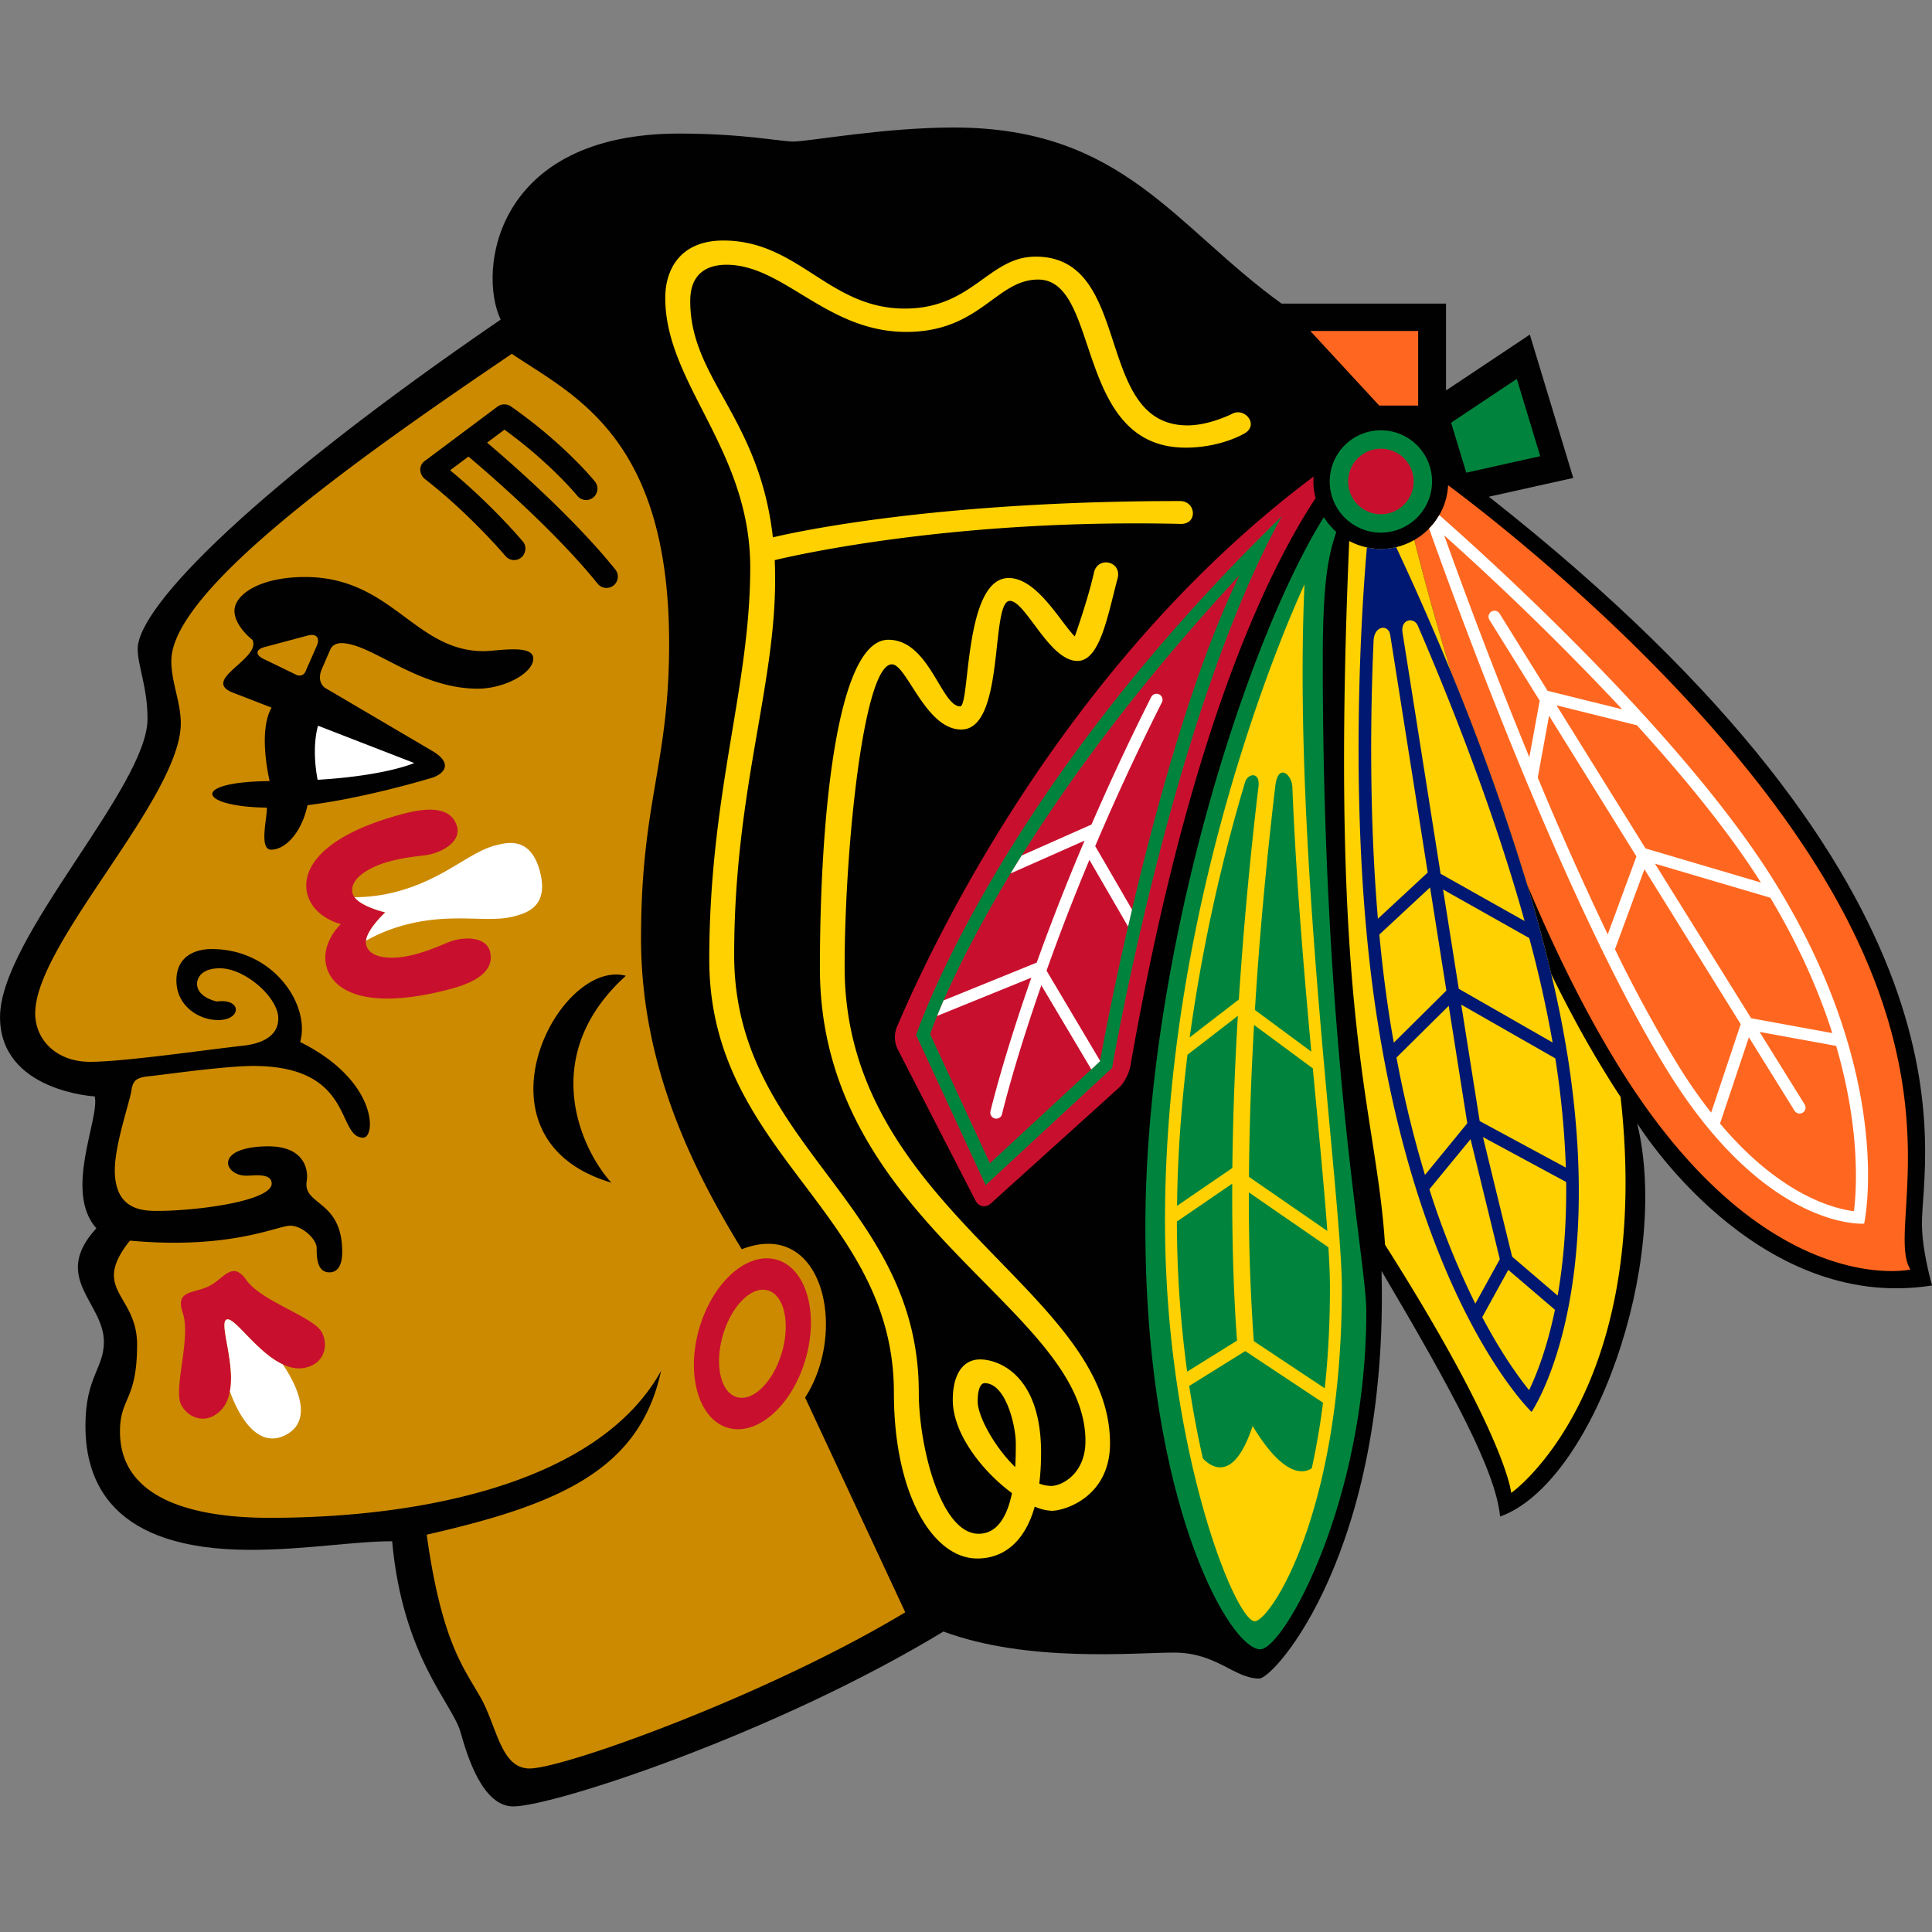
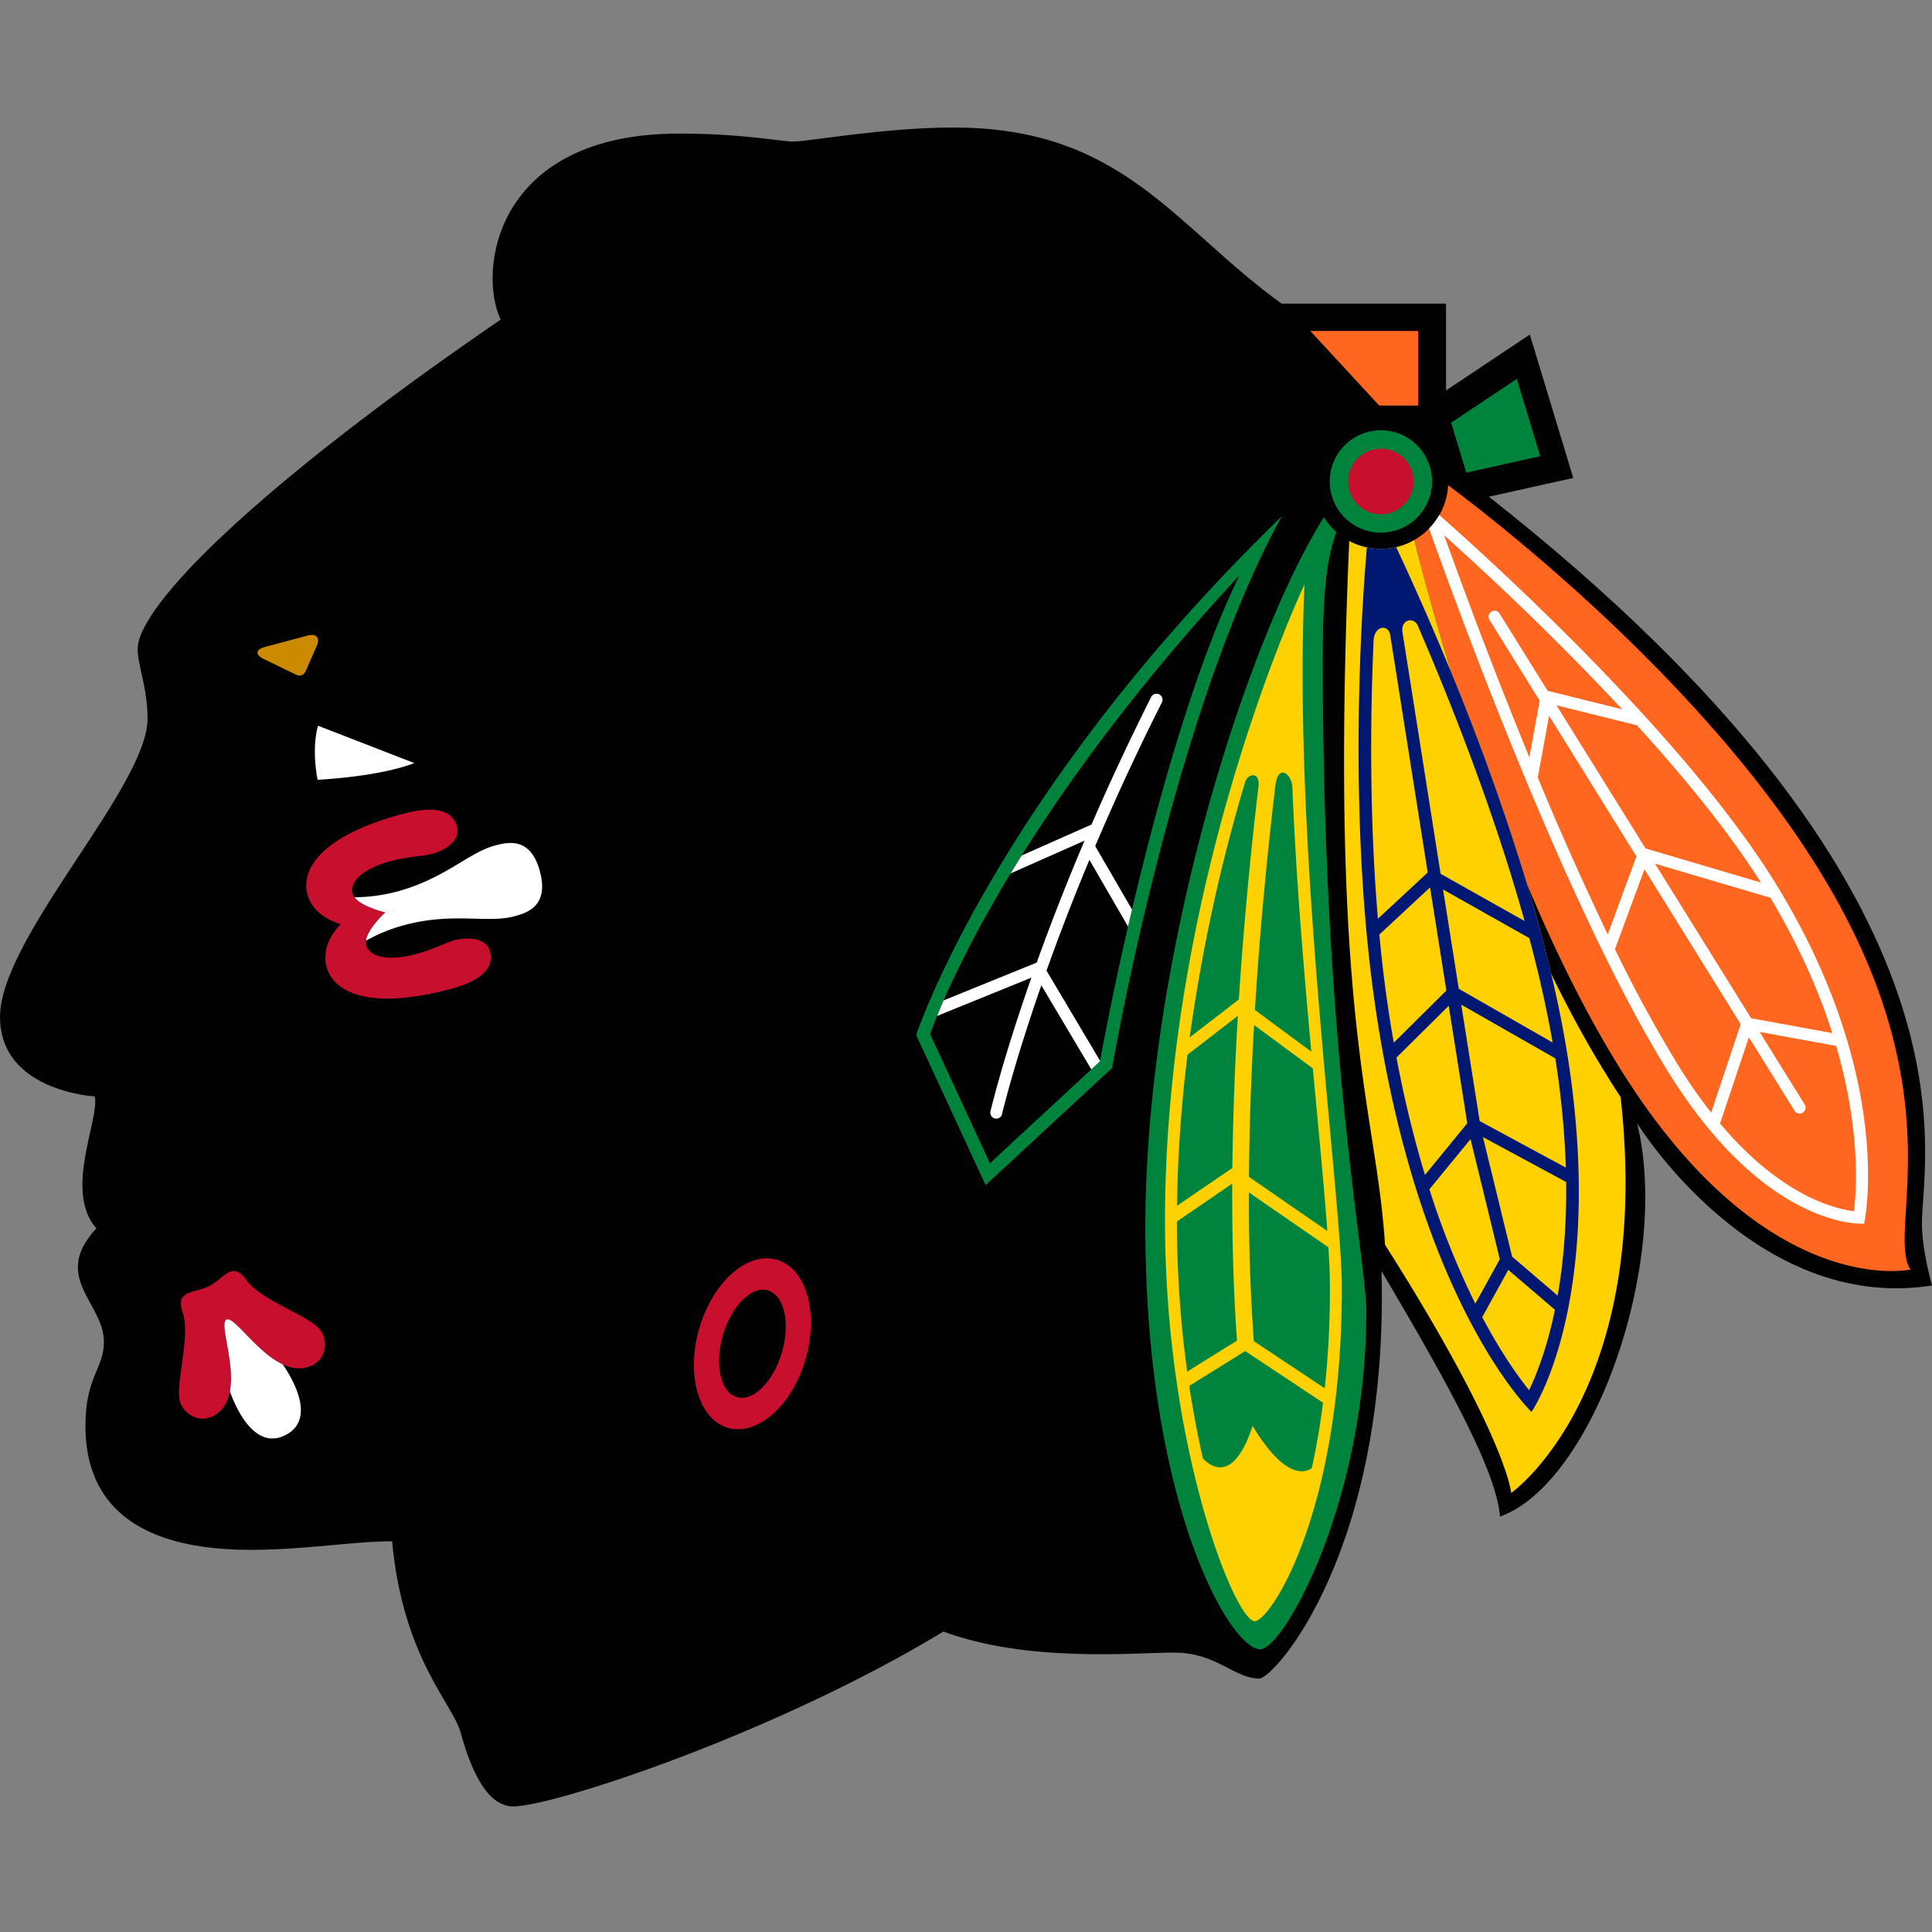
<svg xmlns="http://www.w3.org/2000/svg" fill="none" viewBox="0 0 500 500">
  <rect x="0" y="0" width="500" height="500" fill="#808080" stroke="none" />
  <path fill="#010101" d="M497.39 316.75c0-18.2 17.88-85.93-112.07-188.2l21.84-4.86-11.24-37.1-21.69 14.46V78.57h-42.56C303.98 58.6 290.6 33 246.85 33c-18.26 0-37.44 3.63-41.6 3.63-3.2 0-12.94-2.06-29.5-2.06-47.77 0-52.15 35.63-46.18 48.14-62.82 43.03-93.94 74.07-93.94 85.25 0 4.32 2.55 9.95 2.55 18.05 0 17.68-38.17 56.6-38.17 77.2 0 19.24 24.5 20.54 24.5 20.54 1.38 5.69-8.1 24.5.42 34.14-11.78 12.8 1.96 19.2 1.96 29.39 0 6.92-4.78 9.02-4.78 21.76 0 14.51 6.83 32.06 42.67 32.06 14.17 0 26.72-2.22 36.7-2.22 2.75 30.07 15.6 41.9 17.72 49.46 1.7 6.05 5.65 19.16 13.62 19.16 10.4 0 67.77-18.83 111.34-45.26 21.86 8.13 49.62 5.45 59.7 5.45 11 0 15.56 6.72 22.03 6.72 3.91 0 33.54-33.06 31.65-105.47 18.56 31.42 29.57 51.85 30.68 63.54 24.03-8.59 44.28-65.54 35.47-101.78 0 0 30.34 49.26 76.32 41.98 0 0-2.61-8.98-2.61-15.93Z" />
  <path fill="#FF6720" d="M470.4 224.55c-30.35-48.82-83.4-89.88-95.63-98.97a17.2 17.2 0 0 1-4.92 11.2 17 17 0 0 1-3.83 2.96 700 700 0 0 0 9.62 34.47 615 615 0 0 1 19.55 54.64c6.93 16.5 14.92 32.95 24 47.55 37.58 60.47 75.22 52.16 75.22 52.16-6.45-10.4 12.5-45.28-24.01-104.01M367.02 85.65H339.1l17.84 19.31h10.08V85.64Z" />
  <path fill="#FFD100" d="M419.41 283.9q-1.8-2.7-3.49-5.47c-5.17-8.3-9.99-17.2-14.47-26.37a384 384 0 0 0-6.26-23.21 615 615 0 0 0-19.55-54.63c-4.29-14-7.51-26.07-9.62-34.48a17.3 17.3 0 0 1-8.64 2.32 17.6 17.6 0 0 1-8.2-2.05c-5.37 124.88 7 146.49 9.26 182.12 31.55 49.73 32.66 64.24 32.66 64.24s36.82-25.82 28.31-102.47" />
  <path fill="#001871" d="M405.65 273.05a278 278 0 0 0-4.2-20.99 385 385 0 0 0-6.26-23.21 615 615 0 0 0-19.55-54.63 709 709 0 0 0-14.32-32.63 17 17 0 0 1-7.57.08c-1.18 13.46-5.42 70.9 2.76 122.65 11.72 74.21 39.85 101.08 39.85 101.08s19.46-28.04 9.3-92.35Zm-.41 29.12-22.3-12.04-4.77-30.13 24.34 13.9a231 231 0 0 1 2.73 28.27m-9.47-59.4a310 310 0 0 1 6.05 27.03l-24.29-13.9-4.07-25.7zM366.96 162c8.15 18.89 19.5 47.3 27.6 76.36l-21.74-12.23c-4.8-30.52-9.84-62.35-9.84-62.35-.58-3.67 3.04-4.17 3.98-1.78m-11.48 3.84c.15-4 3.85-4.34 4.3-1.55l9.71 61.52-12.89 11.96c-2.28-26.91-1.94-53.25-1.12-71.93m4.21 97.97a360 360 0 0 1-2.72-21.95l13.13-12.2 4.22 26.7-13.6 13.48q-.55-3-1.03-6.03m1.72 9.88 13.52-13.39 4.8 30.4-10.95 13.38a289 289 0 0 1-7.37-30.39m8.52 34.09 10.65-12.97c1.76 7.24 7.34 30.08 7.57 31.08l-6.34 11.5a209 209 0 0 1-11.88-29.61m25.8 52c-2.74-3.4-7.17-9.53-12.13-18.9l6.74-12.24 12.08 10.33c-2.09 10.1-4.84 16.96-6.69 20.8Zm7.39-24.48-11.78-10.08q-3.79-15.47-7.55-30.95l21.53 11.63c.13 11.64-.8 21.41-2.2 29.4" />
-   <path fill="#C8102E" d="M339.97 123.33c-63.39 47.43-97.5 118.16-107.82 142.37 0 0-1.37 2.84.22 5.94l20.08 39.06c.84 1.63 2.64 1.96 4 .73l33.02-29.82c2.28-2.06 3.01-5.37 3.01-5.37 15.05-86.13 35.41-128.25 48-147.33a17 17 0 0 1-.57-4.3q.01-.66.06-1.28" />
  <path fill="#00843D" d="m392.55 98.06-17 11.33 3.92 12.94 19.14-4.27zm-46.72 39.6a18 18 0 0 1-3.23-3.8c-20.32 32.56-46.18 114-46.18 183.75 0 71.32 21.83 109.22 29.72 109.22 6.08 0 27.46-38.23 27.46-87.4 0-13.42-11.27-67.35-11.27-168.58 0-21.72 1.66-27.52 3.5-33.2ZM237.1 267.87l17.98 38.84 32.73-30.33s15.8-92.02 43.94-142.78c-74.22 72.05-94.65 134.27-94.65 134.27m55.86-32.48-1.03 4.4a805 805 0 0 0-7.23 34.76l-.03.11-2.26 2.1-26.22 24.29-15.46-33.4s.52-1.64 1.78-4.72q.7-1.73 1.69-4.02c3.12-7.14 8.58-18.4 17.34-32.87a311 311 0 0 1 2.87-4.64c12.32-19.65 30.4-44.53 56.37-72.53-11.75 24.07-21.44 59.42-27.82 86.52m64.41-124.03a13.24 13.24 0 1 0 0 26.48 13.24 13.24 0 0 0 0-26.48" />
  <path fill="#FFD100" d="M337.6 151.25s-36.1 76.1-36.1 164.75c0 58.71 18.18 103.57 23.22 103.57 3.97 0 22.55-27.93 22.55-86.22 0-23.58-12.76-113.05-9.67-182.1m-15.4 51.25c.65-2.34 3.94-2.96 3.5 1.01a1032 1032 0 0 0-5.09 55.16l-12.72 9.81a443 443 0 0 1 14.31-65.98m-14.89 70.47 13.05-10.07a811 811 0 0 0-1.43 39.37l-14.31 9.8c.15-13.4 1.15-26.52 2.7-39.1Zm-2.73 43.16 14.32-9.8c-.08 18.48.6 32.09 1.24 40.62l-12.9 8.03a288 288 0 0 1-2.66-38.85m34.9 63.84c-1.66 1.17-6.9 3-15.3-10.93-4.88 14.8-10.72 10.67-12.88 8.4-1.3-5.73-2.5-12.02-3.53-18.76l14.5-9.02 20.13 13.36a191 191 0 0 1-2.91 16.95Zm4.71-46.62c0 9.45-.5 18.1-1.35 25.94l-18.36-12.21a502 502 0 0 1-1.26-38.48l20.57 14.2c.26 4.13.4 7.69.4 10.55m-.68-14.78-20.28-14c.09-11.33.45-24.44 1.32-39.31l15.21 11.24c1.51 16.26 2.94 30.85 3.75 42.07m-4.14-46.4-14.6-10.79c1.05-17.11 2.73-36.46 5.28-57.98.7-6.05 4.3-2.97 4.41.26.9 22.95 2.94 47.01 4.9 68.5Z" />
-   <path fill="#FFD100" d="M305.64 135.59c4.43 0 3.85-5.92-.25-5.92-63.46 0-99.79 8.06-105.37 9.4-3.51-31.12-21.39-41.02-21.39-61.15 0-7.8 5.16-9.4 9.4-9.4 14.81 0 25.92 17.38 46.5 17.38 19.13 0 23.25-13.55 34.14-13.55 16.37 0 9.16 43.5 38.18 43.5 9.17 0 15.19-3.66 15.19-3.66 3.9-2.18.16-6.85-3.17-5.1 0 0-5.83 3-11.53 3-24.51 0-13.8-43.67-39.31-43.67-12.2 0-16.28 13.44-33.88 13.44-19.66 0-27.47-17.61-46.96-17.61-11.06 0-15.02 7.4-15.02 14.84 0 22.26 21.99 39.22 21.99 69.76 0 31.05-10.6 58.4-10.6 101.53 0 50.31 47.78 65.13 47.78 112.02 0 26.52 10.18 42.94 21.58 42.94 6.27 0 12.12-3.69 14.87-13.43a12 12 0 0 0 4.42 1.08c3.18 0 15.06-3.48 15.06-17.44 0-39.98-68.68-60.67-68.68-123.3 0-30.13 4.84-78.32 12.23-78.32 3.87 0 8.7 16.87 17.96 16.87 11.45 0 7.45-33.29 12.57-33.29 4.08 0 10.19 15.54 17.49 15.54 5.91 0 7.88-12.04 10.44-21.53.94-4.4-5.33-5.65-6.2-1.17-1.59 7.05-4.93 16.36-4.93 16.36-3.72-3.73-9.78-15.12-17.1-15.12-11.66 0-9.96 33.22-12.56 33.22-4.9 0-7.97-17.24-18.58-17.24-13.66 0-17.72 47.54-17.72 84.98 0 65.83 68.72 87.86 68.72 122.37 0 8.68-6.3 11.64-8.82 11.64a9 9 0 0 1-3.13-.62q.46-3.59.47-7.96c0-20.35-11.2-24.16-15.75-24.16s-7.1 3.95-7.1 10.5c0 8.77 7.74 18.53 15.32 24.1-1.13 5.48-3.53 10.52-8.64 10.52-9.9 0-15.48-22.91-15.48-36.58 0-49.46-47.78-63.81-47.78-113.24 0-42.1 10.6-69.1 10.6-97.1q0-2.61-.1-5.06c6.57-1.57 47.51-10.74 105.14-9.37m-52.62 227.1c0-3.44.88-4.73 1.8-4.73 5.55 0 8.07 11.17 8.07 15.63 0 1.2 0 3.45-.15 6.1-5.38-5.21-9.72-13.2-9.72-17" />
-   <path fill="#CC8A00" d="M208.36 361.68c11.1-17.1 4.77-46.55-16.4-38.38-12.22-19.98-26.06-46.98-26.06-80.39 0-35.6 7.27-44.94 7.27-76.36 0-53.58-24.77-64.2-40.71-74.98-37.86 25.65-88.12 60.8-88.12 79.48 0 5.54 2.45 10.68 2.45 16.11 0 19.34-37.68 56.91-37.68 75.1 0 6.8 5.45 12.54 14.2 12.54s31.04-3.25 39.41-4.15c8.38-.9 9.3-4.91 9.3-7.08 0-5.43-8.6-12.98-15.11-12.98-5.42 0-5.92 3.2-5.92 4 0 3.56 5.13 4.6 5.13 4.6 6.48-.9 6.52 4.8.32 4.8-5.11 0-10.79-3.75-10.79-10.25s5.22-8.13 9.1-8.13c16.26 0 25.62 14.7 22.93 24.06 20.17 10.02 19.6 24.75 16.31 24.75-6.99 0-2.13-18.55-28.43-18.55-7.39 0-22.8 2.22-26.43 2.6-3.63.34-4.72.87-5.15 3.88-.44 2.98-4.27 13.83-4.27 20.5 0 9.88 6.58 10.53 10.8 10.53 11.06 0 29.8-2.65 29.8-7.08 0-2.84-4.75-2.03-6.5-2.03-3.3 0-4.8-2.06-4.8-3.24 0-2.93 4.74-4.36 10.43-4.36 9.42 0 10.41 6.12 9.94 9-1.05 6.34 9.18 4.81 9.18 18.26 0 1.49-.13 5.35-3.33 5.35-3.23 0-3.28-4.03-3.28-6.29 0-2.27-3.68-5.78-6.83-5.78-3.34 0-15.44 6.25-41.5 3.86-10.28 12.9 1.86 13.83 1.86 26.88 0 14.62-4.43 13.62-4.43 22.53 0 17.71 19.42 22.33 38.77 22.33 40.12 0 85.33-9.33 101.26-38.02-5.48 25.39-25.92 34.5-60.65 42.38 3.92 28.12 9.76 34.65 14 42.24 4.25 7.58 5.17 18.27 12.63 18.27 8.94 0 61.71-19.03 97.22-40.42zm-98.4-242.4 18.8-14.06a3 3 0 0 1 3.44-.06c13.79 9.64 21.45 19.07 21.77 19.47a2.93 2.93 0 0 1-4.57 3.68c-.07-.09-6.85-8.4-18.84-17.11-.9.65-2.55 1.9-4.5 3.36 5.92 5 22.3 19.3 33.18 32.82a2.93 2.93 0 1 1-4.56 3.69c-11.16-13.86-28.88-29.07-33.44-32.91l-4.75 3.55c10.73 8.84 18.45 17.99 18.8 18.4 1.24 1.43.6 3.38-.36 4.14a2.9 2.9 0 0 1-4.12-.36c-.1-.11-9.15-10.83-20.9-19.96-1.35-1.14-1.7-3.36.04-4.66ZM70.2 219.9c-3.21 0-1.1-7.93-1.12-10.88-17.96-.26-19.96-6.7.7-6.87-.6-2.68-2.74-13.3.5-19.02l-10.1-3.91c-8.2-3.3 7.43-8.71 5.17-13.61 0 0-4.67-3.55-4.67-7.55s6.24-8.73 18.27-8.73c22.45 0 28.32 19.19 46.23 19.19 3.47 0 12.83-1.9 12.83 1.92s-7.55 7.79-14.35 7.79c-15.66 0-27.49-11.79-35.37-11.79-.73 0-2.23.25-2.83 1.71l-2.12 4.88c-1.58 3.59.82 5.01.82 5.01l27.7 16.29c5.8 3.42 2.73 6.15-.22 7.01 0 0-16.99 5.19-32.05 7.04-1.64 7.53-6 11.52-9.39 11.52m88.02 86.17c-38-11.24-13.85-58.22 3.75-53.54-23.03 20.9-11.42 45.14-3.75 53.54" />
  <path fill="#CC8A00" d="m79.72 164.46-11.22 2.99c-2.36.62-2.49 2.02-.3 3.08l8.55 4.14c.88.43 1.92.04 2.3-.86L82 167.1c.88-2.02-.15-3.2-2.28-2.64" />
  <path fill="#C8102E" d="M201.05 326.02c-7.59-2.21-16.57 5.73-20.08 17.75-3.49 12.01-.17 23.55 7.41 25.75 7.6 2.2 16.6-5.73 20.09-17.75 3.5-12.02.18-23.54-7.42-25.75m1.3 23.97c-2.21 7.62-7.44 12.81-11.65 11.58-4.22-1.21-5.83-8.4-3.61-16.03 2.22-7.62 7.44-12.8 11.64-11.58 4.22 1.22 5.84 8.4 3.63 16.03Zm-138.57-18.7c-3.67-5.17-5.7-.48-9.63 1.53-3.93 2.02-8.92.93-6.86 6.93 2.22 6.47-2.5 19.71-.42 23.76 1.64 3.22 5.27 4.52 8.22 3.01 2.64-1.36 3.9-3.7 4.4-6.43 1.4-7.38-2.83-17.58-.89-18.57 1.95-1 7.75 8.4 14.56 11.57 2.5 1.17 5.15 1.52 7.79.17 2.94-1.5 4.02-5.2 2.37-8.41-2.08-4.06-15.58-7.98-19.54-13.55Zm53.7-87.92c-2.02.54-5.15 2.32-10.23 3.66-5.06 1.34-11.47 1.37-12.49-2.5q-.12-.51-.04-1.08c.4-3.13 5-7.33 5-7.33s-6.07-1.38-7.96-3.92q-.36-.44-.5-.96c-1.03-3.86 4.57-7 9.63-8.33 5.08-1.34 8.69-1.33 10.69-1.86 4.11-1.08 7.59-3.78 6.72-7.06-1.6-6.04-9.5-4.55-13.86-3.4-21.7 5.72-26.52 14.63-24.9 20.79s8.67 7.77 8.67 7.77-5.33 4.87-3.71 11.03c1.62 6.17 10.2 11.54 31.9 5.82 4.37-1.15 11.99-3.75 10.4-9.79-.88-3.28-5.22-3.92-9.33-2.84Zm239.9-127.24a8.47 8.47 0 1 0-.01 16.95 8.47 8.47 0 0 0 .01-16.95" />
  <path fill="#fff" d="M82.3 187.81c-1.56 5.69-.45 12.25-.1 14 17.75-1.06 25-4.34 25-4.34zm-23.7 153.7c-1.94 1 2.3 11.2.9 18.58 1.18 3.34 6.1 15.55 14.4 11.3s1.3-15.39-.74-18.3c-6.81-3.17-12.6-12.57-14.56-11.57Zm69.55-122.7c-6.86 1.8-13.11 8.67-25.58 11.97a43 43 0 0 1-10.81 1.42c1.89 2.54 7.96 3.92 7.96 3.92s-4.6 4.2-5 7.33a43 43 0 0 1 10.14-4.09c12.44-3.29 21.26-.38 28.14-2.2 3.2-.85 9.15-2.5 6.74-11.6-2.4-9.1-8.38-7.6-11.59-6.75m171.86-39.1a1.55 1.55 0 0 0-2.08.68 630 630 0 0 0-15.45 33l-18.06 8.01q-1.45 2.31-2.87 4.64l19.14-8.48a587 587 0 0 0-12.39 31.56l-24.1 9.79q-.85 2-1.68 4.02l24.4-9.91c-7.48 21.33-10.53 34.36-10.59 34.6a1.53 1.53 0 0 0 1.16 1.84c.82.2 1.66-.31 1.84-1.14.06-.24 3-12.76 10.17-33.32l12.93 21.75 2.25-2.09.03-.11-13.87-23.35a575 575 0 0 1 11.1-28.67l10 17.26 1.03-4.4-9.53-16.42a630 630 0 0 1 17.25-37.18 1.53 1.53 0 0 0-.68-2.08m159.14 48.33c-24-38.63-75.04-84.53-86.67-94.74a17 17 0 0 1-2.63 3.48c7.36 20.76 35.77 98.62 61.94 140.73 25.6 41.18 50.65 39.17 50.65 39.17s8.4-37.67-23.29-88.65Zm15.04 39.32-21-3.84-24.88-40 29.85 8.81c7.6 12.7 12.67 24.5 16.03 35.03m-18.46-38.96-29.87-8.83-23.03-37.03 20.8 5.16c12.04 13.23 23.68 27.4 32.1 40.7m-81.98-89.85a737 737 0 0 1 46.08 45.02l-19.31-4.79-12.44-20a1.54 1.54 0 1 0-2.61 1.64l13 20.92-2.68 14.64a1384 1384 0 0 1-22.04-57.43m24.22 62.69 2.93-16 22.61 36.4-7.43 20.18a838 838 0 0 1-18.11-40.58m36.46 74.64a351 351 0 0 1-16.48-30.22l7.63-20.7 24.91 40.09-7.64 22.89a129 129 0 0 1-8.42-12.06m45.38 37.58c-5.4-.68-19.14-4.26-34.67-22.69l7.47-22.32 11.81 19a1.54 1.54 0 0 0 2.13.5c.72-.45.95-1.4.49-2.13l-11.66-18.76 19.82 3.62c6.24 21.43 5.32 36.98 4.6 42.78Z" />
</svg>